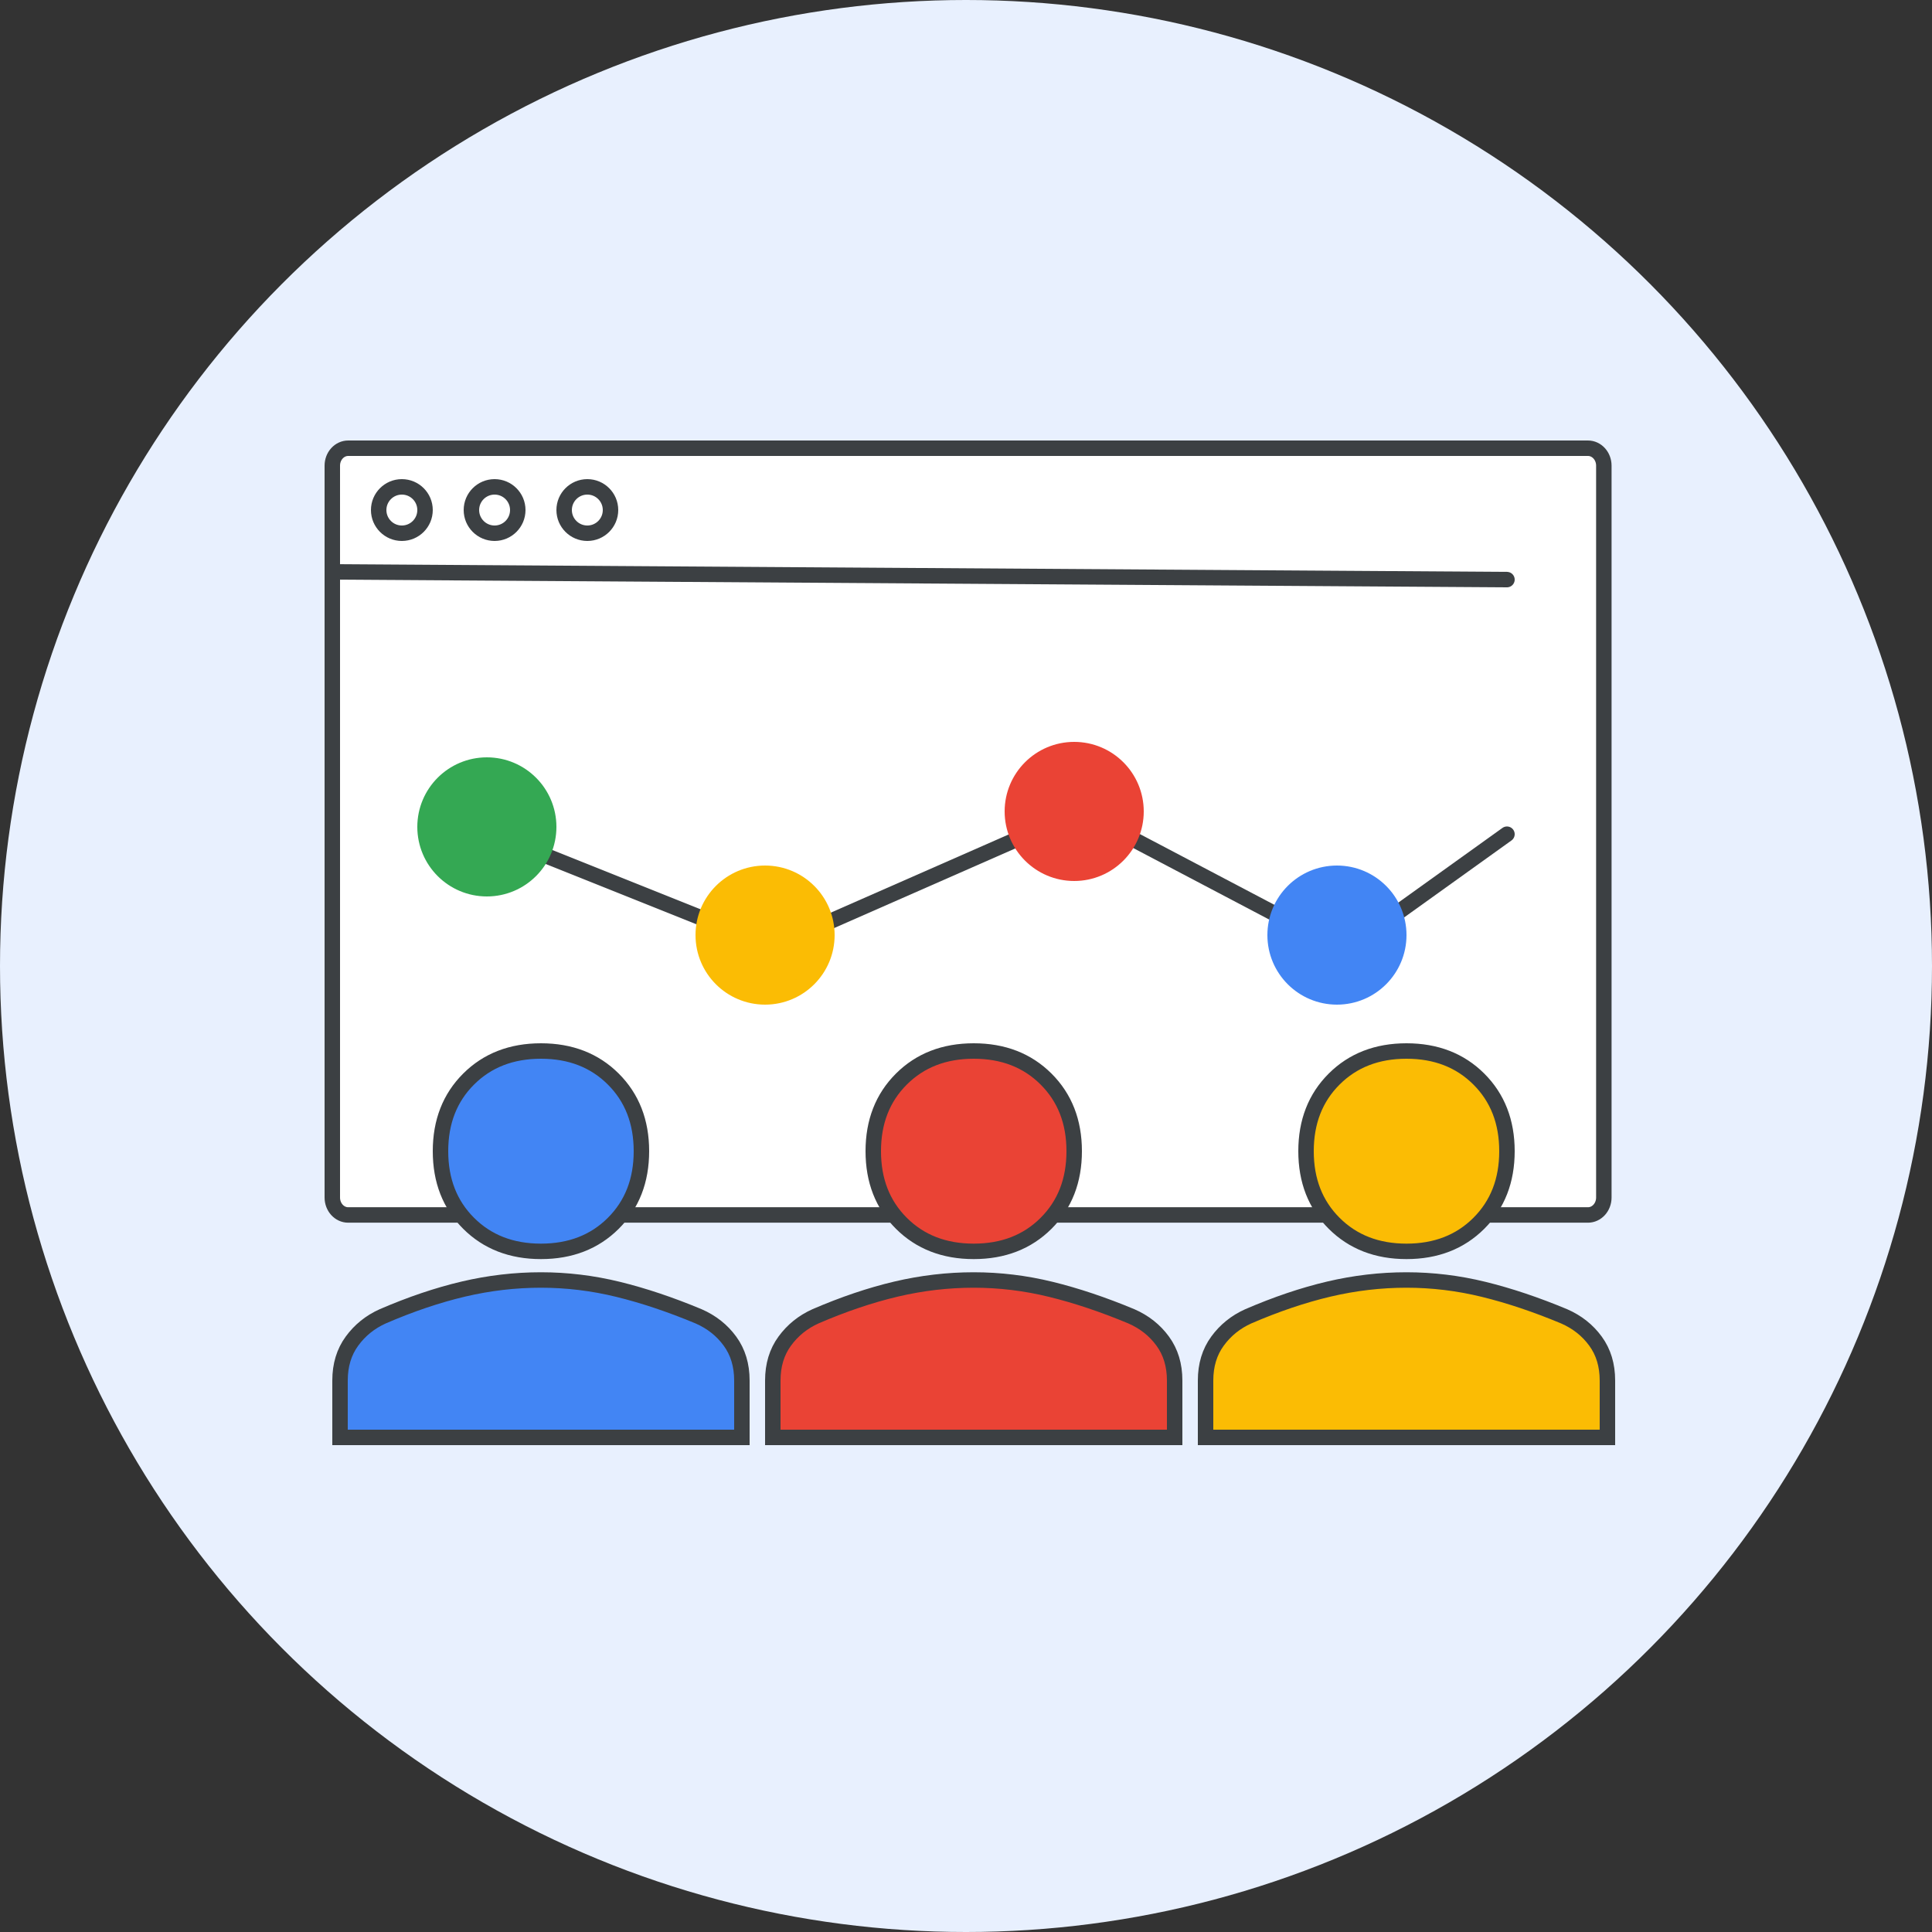
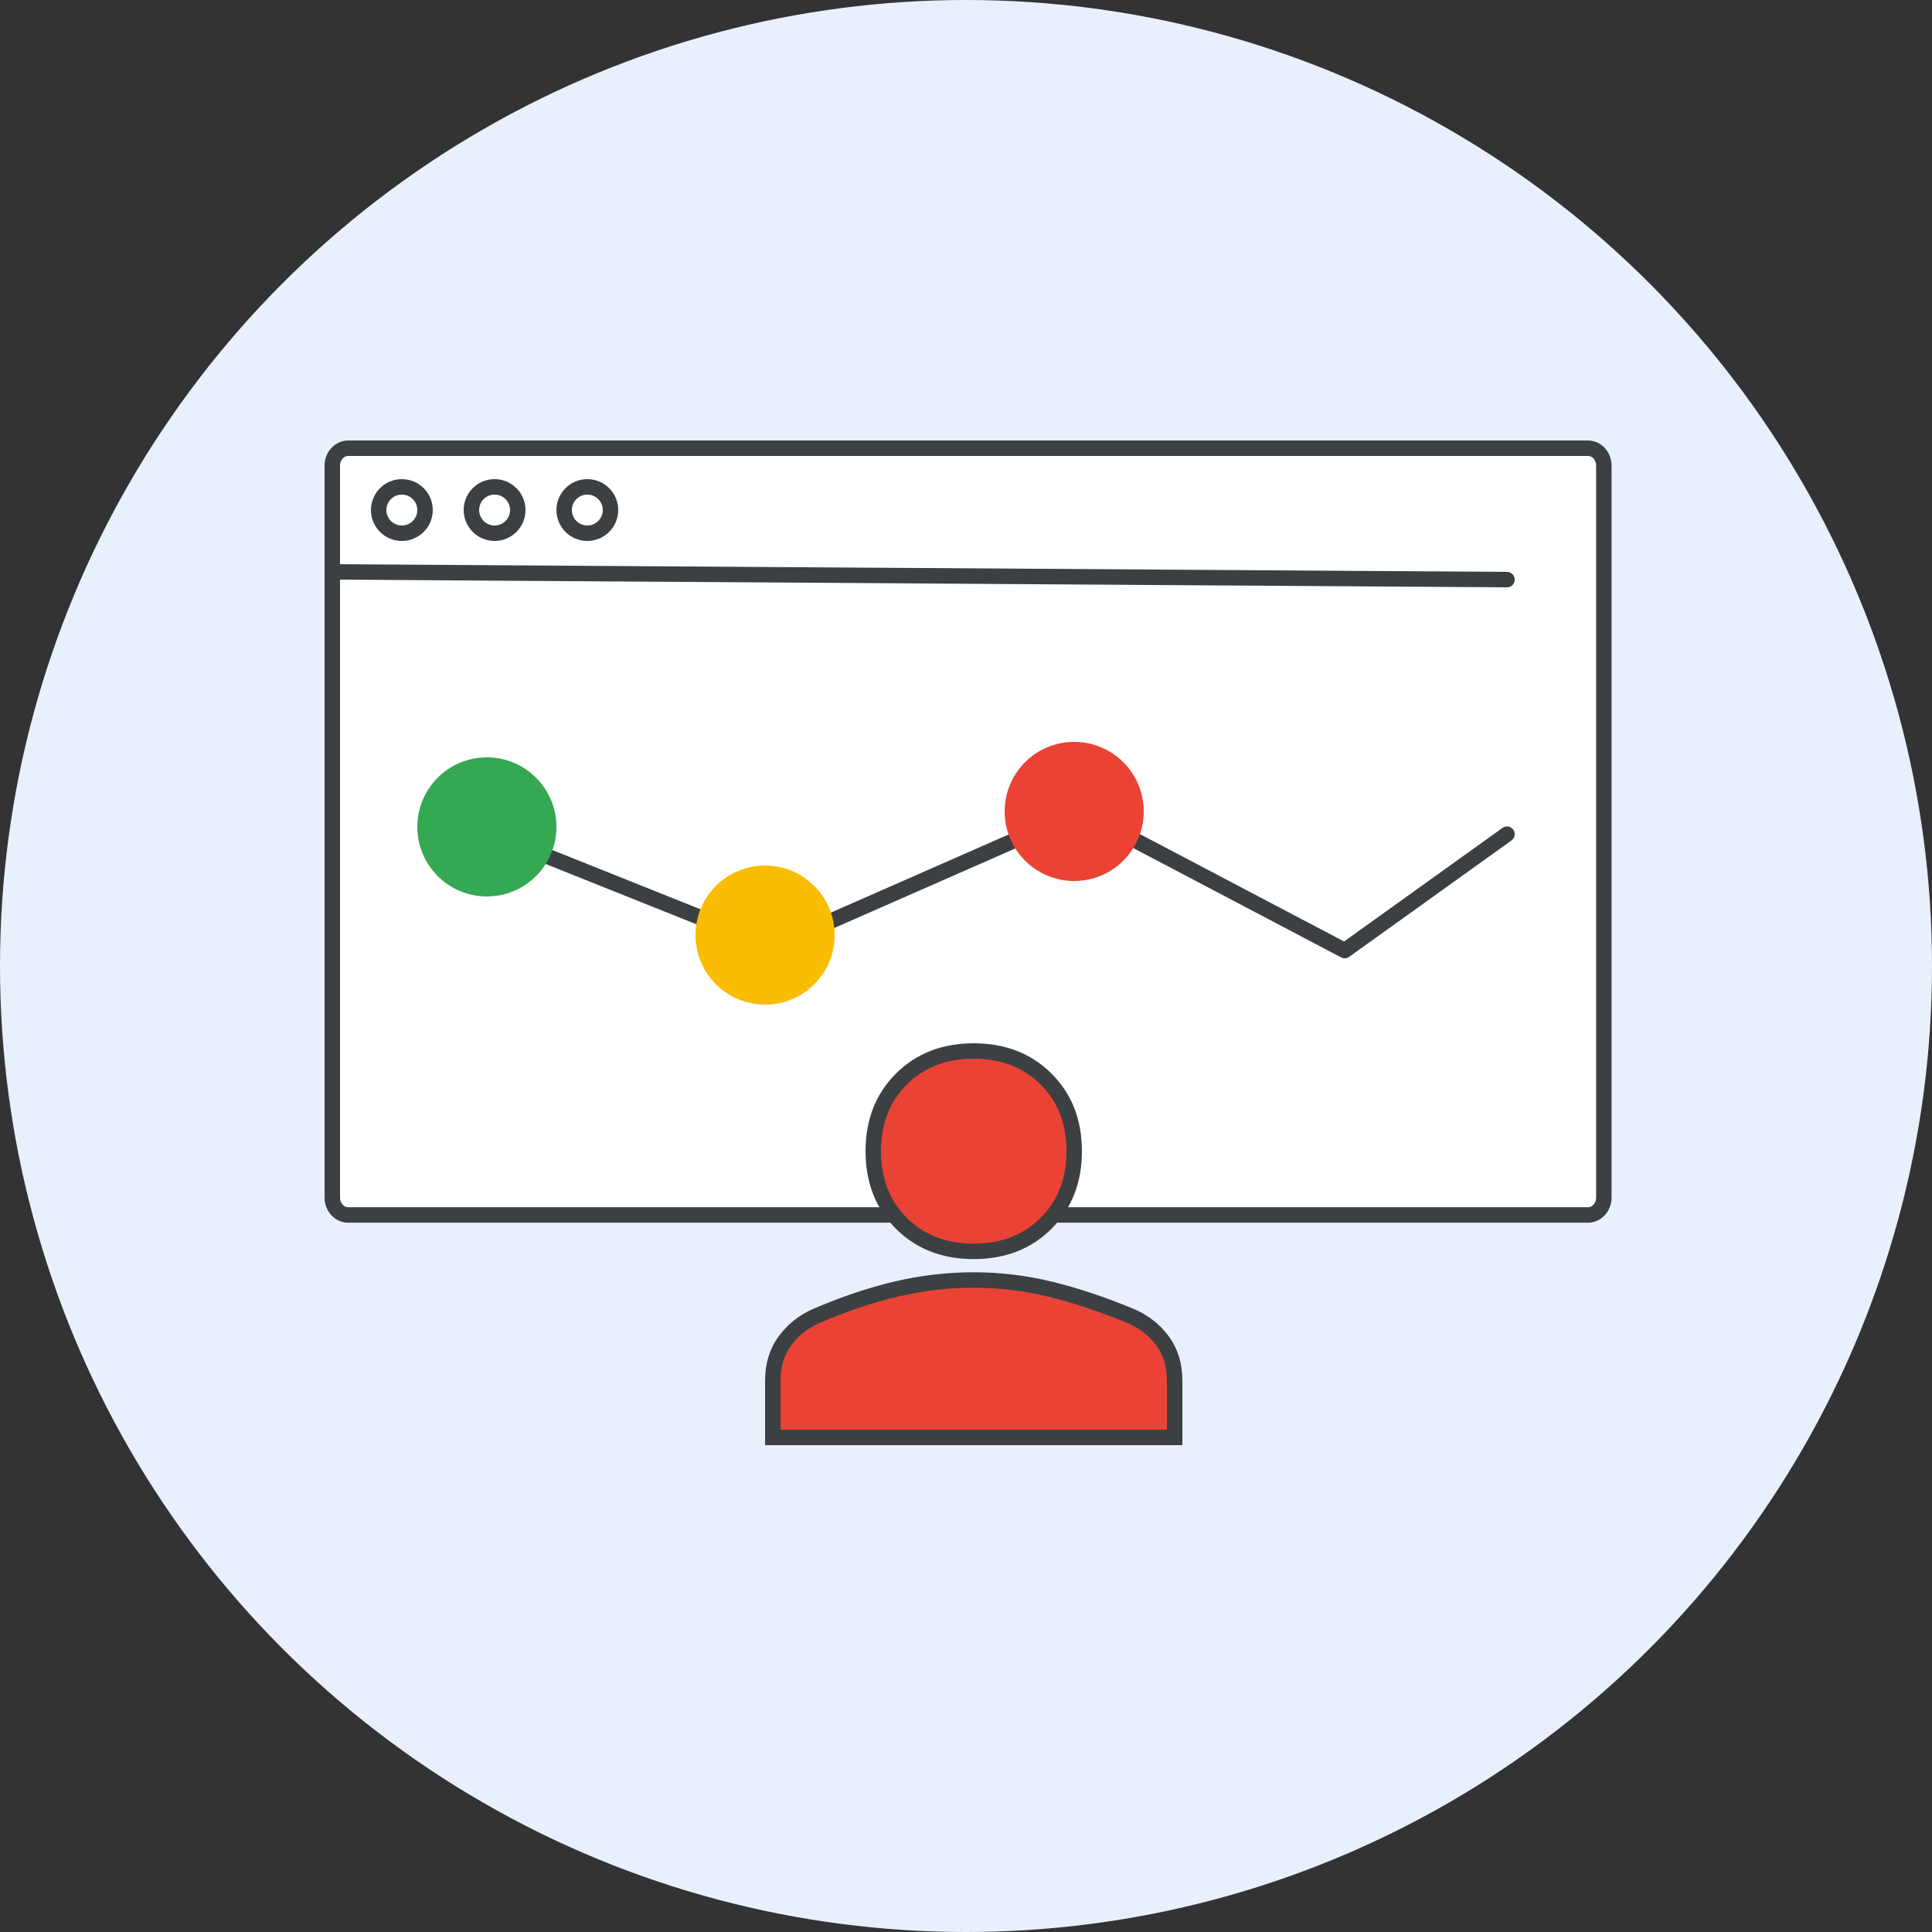
<svg xmlns="http://www.w3.org/2000/svg" xmlns:xlink="http://www.w3.org/1999/xlink" width="125px" height="125px" viewBox="0 0 125 125" version="1.1">
  <rect x="0" y="0" width="125" height="125" fill="#333333" stroke="none" />
  <title>lc-tips-for-setting-up-business-meetings-circle-graphic</title>
  <defs>
    <circle id="path-1" cx="62.5" cy="62.5" r="62.5" />
  </defs>
  <g id="lc-tips-for-setting-up-business-meetings-circle-graphic" stroke="none" stroke-width="1" fill="none" fill-rule="evenodd">
    <mask id="mask-2" fill="white">
      <use xlink:href="#path-1" />
    </mask>
    <use id="mask" fill="#E8F0FE" fill-rule="nonzero" xlink:href="#path-1" />
    <path d="M21.5,30.127 C21.5,29.505 21.96,29 22.528,29 L102.74,29 C103.308,29 103.768,29.505 103.768,30.127 L103.768,77.48 C103.768,78.103 103.308,78.608 102.74,78.608 L22.528,78.608 C21.96,78.608 21.5,78.103 21.5,77.48 L21.5,30.127 Z" id="Path" stroke="#3C4043" fill="#FFFFFF" fill-rule="nonzero" stroke-linecap="round" stroke-linejoin="round" mask="url(#mask-2)" />
    <line x1="21.5" y1="37" x2="97.5" y2="37.5" id="Line" stroke="#3C4043" stroke-linecap="round" mask="url(#mask-2)" />
    <circle id="Oval" stroke="#3C4043" mask="url(#mask-2)" cx="26" cy="33" r="1.5" />
    <circle id="Oval-Copy" stroke="#3C4043" mask="url(#mask-2)" cx="32" cy="33" r="1.5" />
    <circle id="Oval-Copy-2" stroke="#3C4043" mask="url(#mask-2)" cx="38" cy="33" r="1.5" />
    <g id="chart" mask="url(#mask-2)" stroke-linecap="round" stroke-linejoin="round">
      <g transform="translate(27.5, 48)" id="Path">
        <polyline stroke="#3C4043" fill="none" points="4 5.839 22.505 13.241 42.393 4.5 59.502 13.5 70 5.972" />
        <path d="M22,16.5 C24.209,16.5 26,14.709 26,12.5 C26,10.291 24.209,8.5 22,8.5 C19.791,8.5 18,10.291 18,12.5 C18,14.709 19.791,16.5 22,16.5 Z" stroke="#FBBC04" fill="#FBBC04" fill-rule="nonzero" />
-         <path d="M59,16.5 C61.209,16.5 63,14.709 63,12.5 C63,10.291 61.209,8.5 59,8.5 C56.791,8.5 55,10.291 55,12.5 C55,14.709 56.791,16.5 59,16.5 Z" stroke="#4285F4" fill="#4285F4" fill-rule="nonzero" />
        <path d="M42,8.5 C44.209,8.5 46,6.709 46,4.5 C46,2.291 44.209,0.5 42,0.5 C39.791,0.5 38,2.291 38,4.5 C38,6.709 39.791,8.5 42,8.5 Z" stroke="#EA4335" fill="#EA4335" fill-rule="nonzero" />
        <path d="M4,9.5 C6.209,9.5 8,7.709 8,5.5 C8,3.291 6.209,1.5 4,1.5 C1.791,1.5 0,3.291 0,5.5 C0,7.709 1.791,9.5 4,9.5 Z" stroke="#34A853" fill="#34A853" fill-rule="nonzero" />
      </g>
    </g>
    <g id="Group" mask="url(#mask-2)" fill-rule="nonzero" stroke="#3C4043">
      <g transform="translate(22, 68)">
-         <path d="M13,12.963 C11.093,12.963 9.533,12.358 8.32,11.148 C7.107,9.938 6.5,8.383 6.5,6.481 C6.5,4.58 7.107,3.025 8.32,1.815 C9.533,0.605 11.093,0 13,0 C14.907,0 16.467,0.605 17.68,1.815 C18.893,3.025 19.5,4.58 19.5,6.481 C19.5,8.383 18.893,9.938 17.68,11.148 C16.467,12.358 14.907,12.963 13,12.963 L13,12.963 Z M0,25 L0,21.318 C0,20.325 0.257,19.476 0.772,18.771 C1.286,18.066 1.95,17.531 2.763,17.165 C4.577,16.382 6.317,15.794 7.983,15.402 C9.648,15.011 11.321,14.815 13,14.815 C14.679,14.815 16.345,15.017 17.997,15.422 C19.649,15.827 21.382,16.408 23.197,17.165 C24.036,17.531 24.714,18.066 25.228,18.771 C25.743,19.476 26,20.325 26,21.318 L26,25 L0,25 Z" id="Shape-Copy-2" fill="#4285F4" />
        <path d="M41,12.963 C39.093,12.963 37.533,12.358 36.32,11.148 C35.107,9.938 34.5,8.383 34.5,6.481 C34.5,4.58 35.107,3.025 36.32,1.815 C37.533,0.605 39.093,0 41,0 C42.907,0 44.467,0.605 45.68,1.815 C46.893,3.025 47.5,4.58 47.5,6.481 C47.5,8.383 46.893,9.938 45.68,11.148 C44.467,12.358 42.907,12.963 41,12.963 L41,12.963 Z M28,25 L28,21.318 C28,20.325 28.257,19.476 28.772,18.771 C29.286,18.066 29.95,17.531 30.762,17.165 C32.577,16.382 34.317,15.794 35.983,15.402 C37.648,15.011 39.321,14.815 41,14.815 C42.679,14.815 44.345,15.017 45.997,15.422 C47.649,15.827 49.382,16.408 51.197,17.165 C52.036,17.531 52.714,18.066 53.228,18.771 C53.743,19.476 54,20.325 54,21.318 L54,25 L28,25 Z" id="Shape-Copy-3" fill="#EA4335" />
-         <path d="M69,12.963 C67.093,12.963 65.533,12.358 64.32,11.148 C63.107,9.938 62.5,8.383 62.5,6.481 C62.5,4.58 63.107,3.025 64.32,1.815 C65.533,0.605 67.093,0 69,0 C70.907,0 72.467,0.605 73.68,1.815 C74.893,3.025 75.5,4.58 75.5,6.481 C75.5,8.383 74.893,9.938 73.68,11.148 C72.467,12.358 70.907,12.963 69,12.963 L69,12.963 Z M56,25 L56,21.318 C56,20.325 56.257,19.476 56.772,18.771 C57.286,18.066 57.95,17.531 58.763,17.165 C60.577,16.382 62.317,15.794 63.983,15.402 C65.648,15.011 67.321,14.815 69,14.815 C70.679,14.815 72.345,15.017 73.997,15.422 C75.649,15.827 77.382,16.408 79.197,17.165 C80.036,17.531 80.714,18.066 81.228,18.771 C81.743,19.476 82,20.325 82,21.318 L82,25 L56,25 Z" id="Shape-Copy-4" fill="#FBBC04" />
      </g>
    </g>
  </g>
</svg>